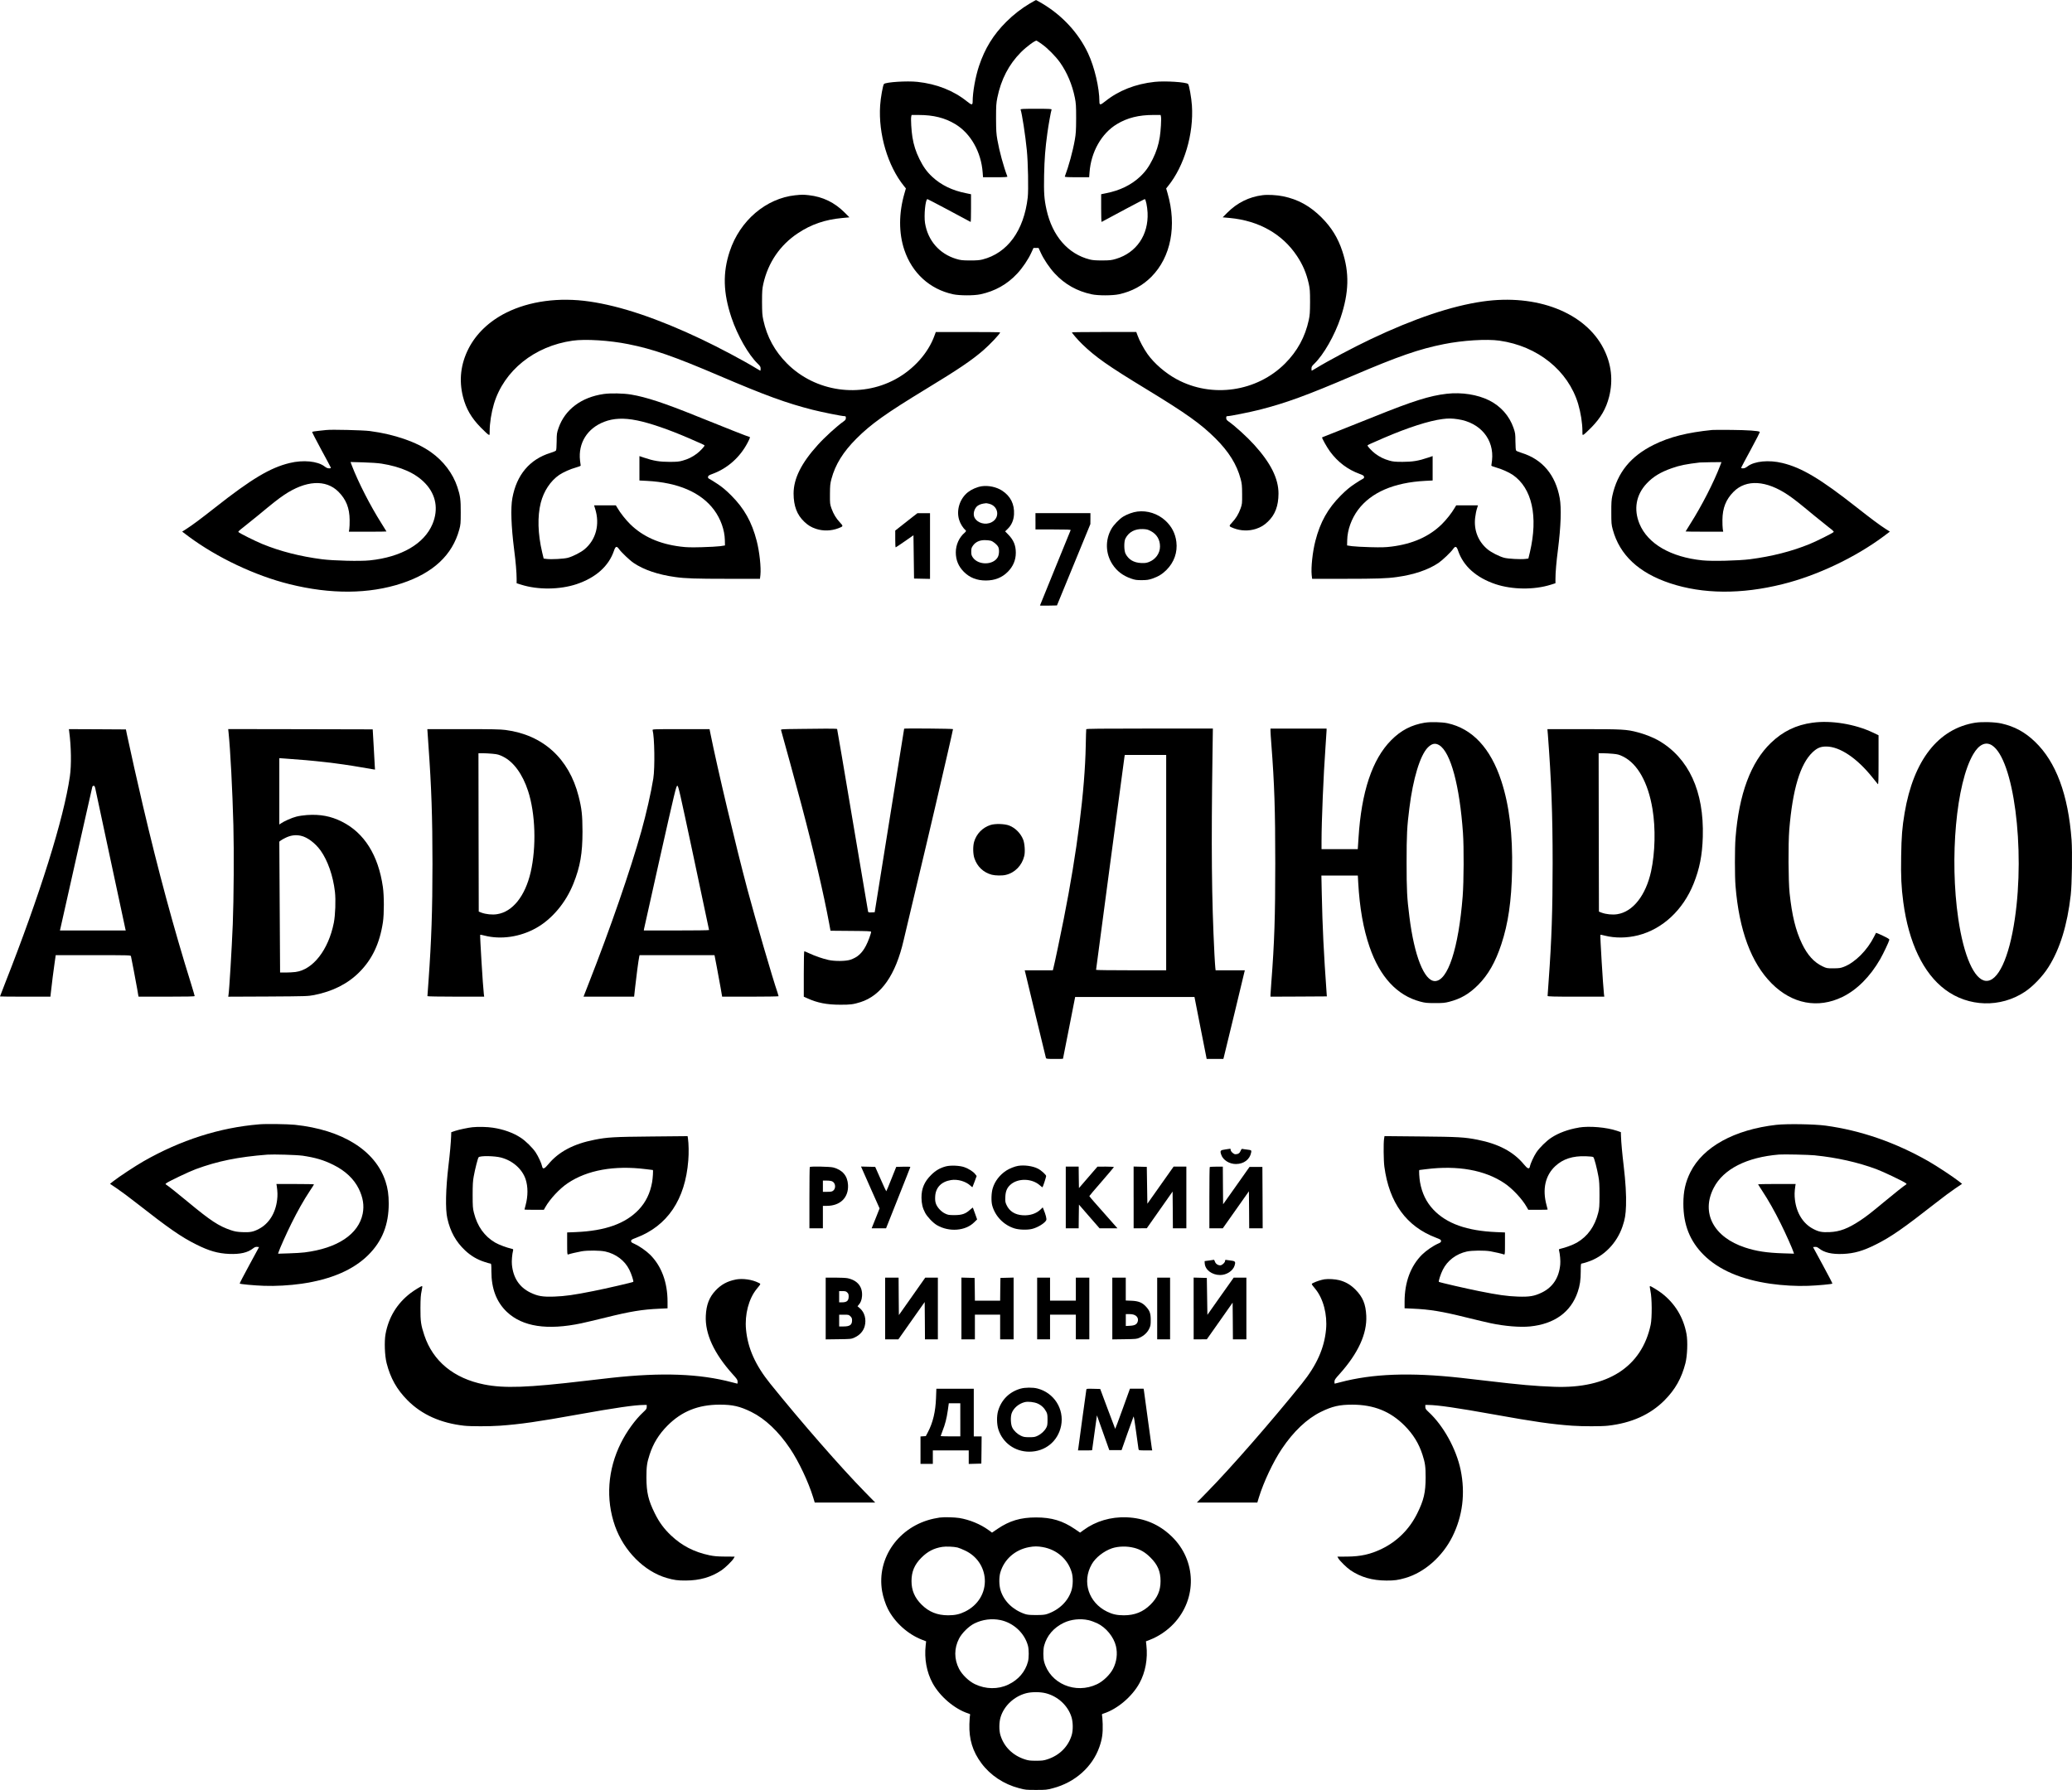
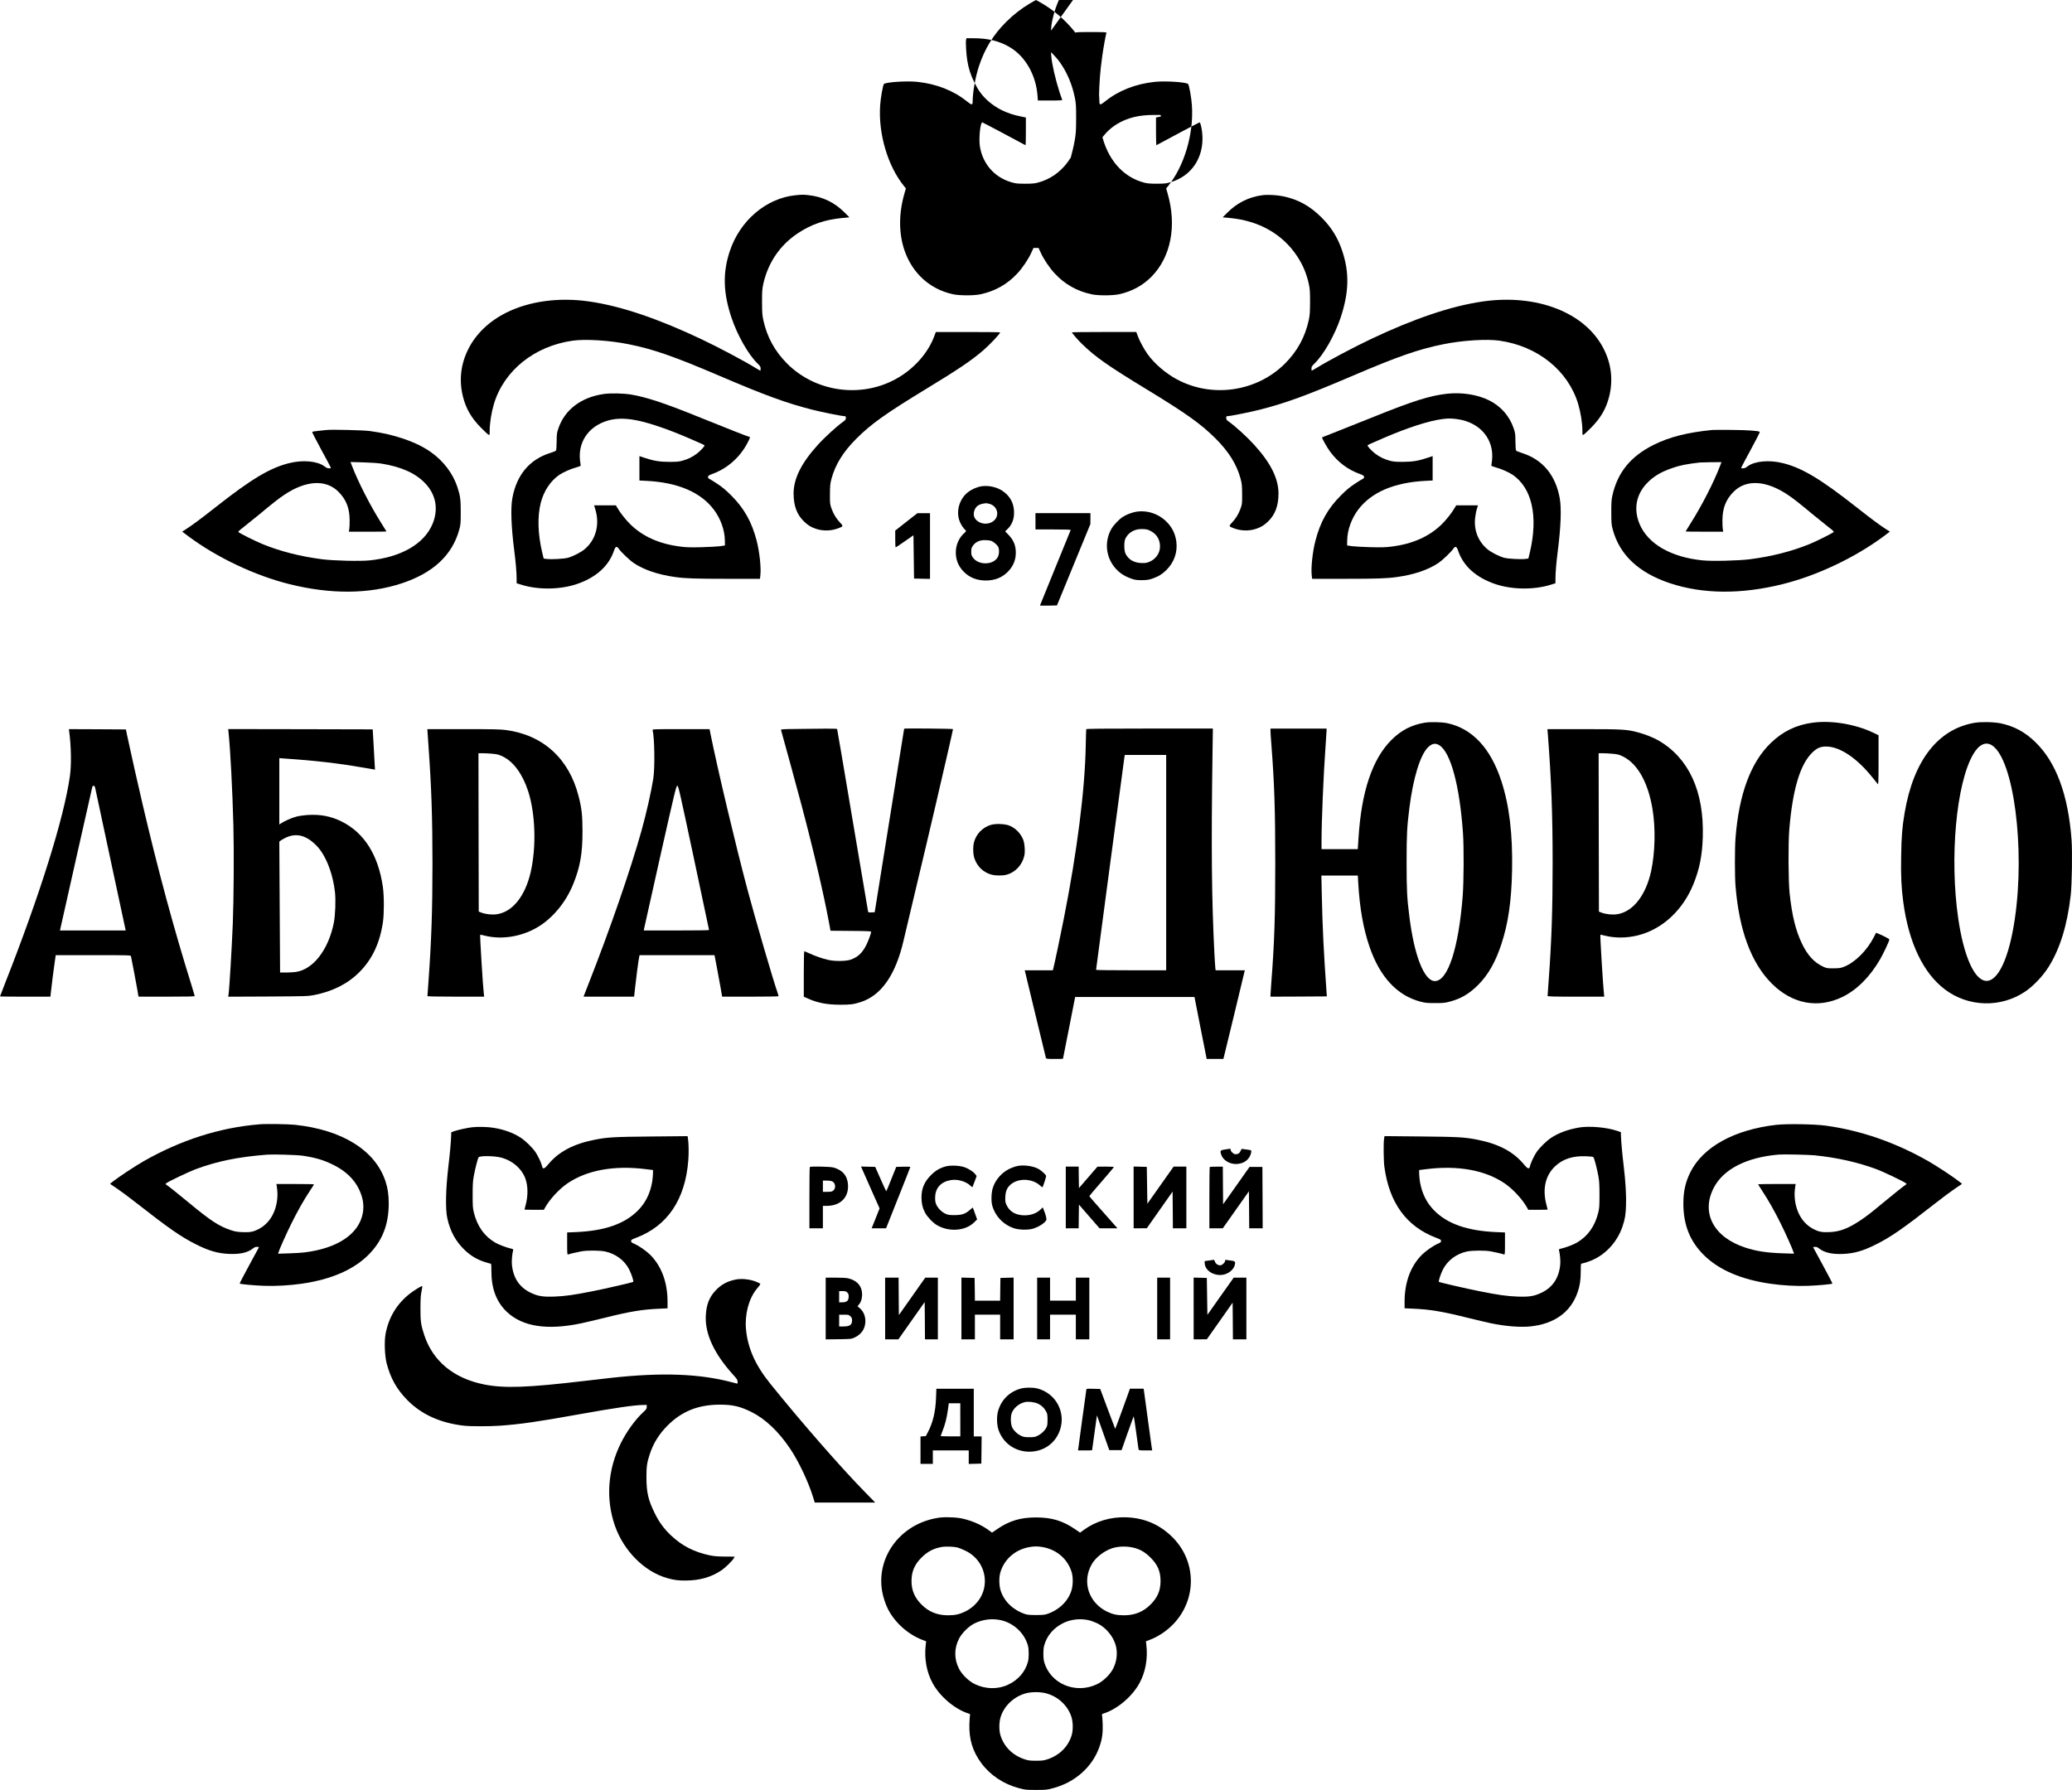
<svg xmlns="http://www.w3.org/2000/svg" id="_Слой_1" data-name="Слой 1" viewBox="0 0 1080 933.06">
  <defs>
    <style> .cls-1 { fill: #000; stroke-width: 0px; } </style>
  </defs>
-   <path class="cls-1" d="M536.92,1.73c-4.47,2.66-8.68,5.91-12.43,9.65-6.78,6.78-11.11,13.83-14.18,22.98-1.9,5.7-3.33,13.71-3.33,18.6,0,1.9-.5,1.9-2.95-.09-7.05-5.67-15.82-9.12-25.85-10.2-5.47-.58-16.43.12-17.43,1.11-.53.53-1.73,7.13-1.99,11.2-.99,14.82,3.98,31.58,12.43,42.01l.99,1.23-.73,2.54c-3.01,10.35-3.04,20.67-.09,29.5,4.06,12.1,13.27,20.5,25.38,23.13,3.36.73,10.82.76,14.24.03,7.63-1.61,14.03-5.2,19.24-10.82,2.72-2.89,5.76-7.4,7.31-10.82l1.17-2.54h2.63l1.17,2.54c1.55,3.42,4.59,7.92,7.31,10.82,5.2,5.61,11.61,9.21,19.24,10.82,3.42.73,10.88.7,14.24-.03,6.61-1.43,12.28-4.5,16.84-9.09,10.2-10.29,13.36-26.61,8.45-43.53l-.73-2.54.99-1.23c8.45-10.44,13.42-27.19,12.43-42.01-.26-4.06-1.46-10.67-1.99-11.2-.99-.99-11.96-1.7-17.43-1.11-10.03,1.08-18.8,4.53-25.85,10.2-2.46,1.99-2.95,1.99-2.95.09,0-7.13-2.54-18.01-5.91-25.17-4.94-10.58-13.45-19.79-24.03-26.05-1.61-.94-3.01-1.73-3.1-1.73s-1.49.79-3.1,1.73ZM542.88,22.89c2.92,1.99,7.34,6.43,9.62,9.65,3.71,5.26,6.37,11.55,7.75,18.39.58,2.95.67,4.12.67,10.76-.03,6.46-.12,7.95-.7,11.26-1.02,5.85-3.22,13.86-5.2,19.06-.12.29,1.26.38,6.26.38h6.43l.18-2.43c.76-10.73,6.26-20.47,14.33-25.29,5.38-3.25,11.37-4.74,18.95-4.74h3.77l.18.79c.29,1.08-.09,7.6-.61,10.76-.67,4.15-1.78,7.6-3.65,11.4-1.99,4.01-3.8,6.58-6.64,9.24-4.59,4.3-10.5,7.19-17.69,8.6l-2.57.53v7.28c0,4.01.09,7.22.23,7.16,4.71-2.6,22.25-11.9,22.48-11.9.53,0,1.32,3.77,1.49,7.1.53,11.58-5.82,20.88-16.46,24.06-2.34.7-3.1.79-7.16.82-3.36,0-5.03-.12-6.52-.5-11.34-2.87-19.5-12.25-22.54-25.96-1.23-5.61-1.43-8.65-1.26-17.95.18-8.63.61-14.06,1.7-21.93.56-4.21,1.87-11.4,2.19-12.28.15-.38-.91-.44-8.07-.44s-8.22.06-8.07.44c.7,1.87,2.49,13.39,3.25,21.2.64,6.37.91,20.67.47,24.56-1.99,17.34-10.55,29.06-23.62,32.37-1.49.38-3.16.5-6.52.5-4.06-.03-4.82-.12-7.16-.82-8.74-2.63-14.77-9.56-16.23-18.65-.64-4.03.2-12.51,1.26-12.51.23,0,17.78,9.3,22.51,11.9.12.06.2-3.16.2-7.16v-7.28l-2.54-.53c-7.22-1.4-13.13-4.3-17.72-8.6-2.84-2.66-4.65-5.23-6.64-9.24-1.87-3.8-2.98-7.25-3.65-11.4-.53-3.16-.91-9.68-.61-10.76l.18-.79h3.77c7.57,0,13.57,1.49,18.95,4.74,8.07,4.82,13.57,14.56,14.33,25.29l.18,2.43h6.43c5,0,6.37-.09,6.26-.38-1.99-5.2-4.18-13.22-5.2-19.06-.58-3.3-.67-4.79-.7-11.26,0-6.64.09-7.81.67-10.76,1.93-9.53,6.02-17.4,12.34-23.74,2.92-2.92,7.46-6.26,8.13-5.99.23.09,1.4.85,2.63,1.7Z" />
+   <path class="cls-1" d="M536.92,1.73c-4.47,2.66-8.68,5.91-12.43,9.65-6.78,6.78-11.11,13.83-14.18,22.98-1.9,5.7-3.33,13.71-3.33,18.6,0,1.9-.5,1.9-2.95-.09-7.05-5.67-15.82-9.12-25.85-10.2-5.47-.58-16.43.12-17.43,1.11-.53.53-1.73,7.13-1.99,11.2-.99,14.82,3.98,31.58,12.43,42.01l.99,1.23-.73,2.54c-3.01,10.35-3.04,20.67-.09,29.5,4.06,12.1,13.27,20.5,25.38,23.13,3.36.73,10.82.76,14.24.03,7.63-1.61,14.03-5.2,19.24-10.82,2.72-2.89,5.76-7.4,7.31-10.82l1.17-2.54h2.63l1.17,2.54c1.55,3.42,4.59,7.92,7.31,10.82,5.2,5.61,11.61,9.21,19.24,10.82,3.42.73,10.88.7,14.24-.03,6.61-1.43,12.28-4.5,16.84-9.09,10.2-10.29,13.36-26.61,8.45-43.53l-.73-2.54.99-1.23c8.45-10.44,13.42-27.19,12.43-42.01-.26-4.06-1.46-10.67-1.99-11.2-.99-.99-11.96-1.7-17.43-1.11-10.03,1.08-18.8,4.53-25.85,10.2-2.46,1.99-2.95,1.99-2.95.09,0-7.13-2.54-18.01-5.91-25.17-4.94-10.58-13.45-19.79-24.03-26.05-1.61-.94-3.01-1.73-3.1-1.73s-1.49.79-3.1,1.73ZM542.88,22.89c2.92,1.99,7.34,6.43,9.62,9.65,3.71,5.26,6.37,11.55,7.75,18.39.58,2.95.67,4.12.67,10.76-.03,6.46-.12,7.95-.7,11.26-1.02,5.85-3.22,13.86-5.2,19.06-.12.29,1.26.38,6.26.38h6.43l.18-2.43c.76-10.73,6.26-20.47,14.33-25.29,5.38-3.25,11.37-4.74,18.95-4.74h3.77l.18.79l-2.57.53v7.28c0,4.01.09,7.22.23,7.16,4.71-2.6,22.25-11.9,22.48-11.9.53,0,1.32,3.77,1.49,7.1.53,11.58-5.82,20.88-16.46,24.06-2.34.7-3.1.79-7.16.82-3.36,0-5.03-.12-6.52-.5-11.34-2.87-19.5-12.25-22.54-25.96-1.23-5.61-1.43-8.65-1.26-17.95.18-8.63.61-14.06,1.7-21.93.56-4.21,1.87-11.4,2.19-12.28.15-.38-.91-.44-8.07-.44s-8.22.06-8.07.44c.7,1.87,2.49,13.39,3.25,21.2.64,6.37.91,20.67.47,24.56-1.99,17.34-10.55,29.06-23.62,32.37-1.49.38-3.16.5-6.52.5-4.06-.03-4.82-.12-7.16-.82-8.74-2.63-14.77-9.56-16.23-18.65-.64-4.03.2-12.51,1.26-12.51.23,0,17.78,9.3,22.51,11.9.12.06.2-3.16.2-7.16v-7.28l-2.54-.53c-7.22-1.4-13.13-4.3-17.72-8.6-2.84-2.66-4.65-5.23-6.64-9.24-1.87-3.8-2.98-7.25-3.65-11.4-.53-3.16-.91-9.68-.61-10.76l.18-.79h3.77c7.57,0,13.57,1.49,18.95,4.74,8.07,4.82,13.57,14.56,14.33,25.29l.18,2.43h6.43c5,0,6.37-.09,6.26-.38-1.99-5.2-4.18-13.22-5.2-19.06-.58-3.3-.67-4.79-.7-11.26,0-6.64.09-7.81.67-10.76,1.93-9.53,6.02-17.4,12.34-23.74,2.92-2.92,7.46-6.26,8.13-5.99.23.09,1.4.85,2.63,1.7Z" />
  <path class="cls-1" d="M414.56,101.78c-15.29,1.61-28.89,13.22-34.18,29.18-3.74,11.23-3.45,21.69.91,34.68,3.13,9.3,8.83,19.27,13.68,23.97,1.29,1.23,1.49,1.61,1.49,2.54,0,.61-.06,1.11-.15,1.11-.06,0-1.02-.56-2.11-1.23-6.49-3.98-19.65-10.96-28.59-15.2-22.66-10.76-42.1-17.31-58.33-19.65-15.85-2.31-31.28-.23-43.42,5.82-8.86,4.44-15.67,10.93-19.65,18.74-4.09,8.04-5.06,16.46-2.89,25.09,1.61,6.29,4.33,10.96,9.24,15.99,1.84,1.87,3.65,3.57,4.03,3.74.64.35.64.32.64-1.78,0-4.21.88-9.68,2.22-14.21,5.23-17.4,21.11-30.17,41.05-32.98,6.61-.94,19.24-.15,28.95,1.81,12.92,2.57,23.77,6.34,47.51,16.49,24.21,10.35,34.85,14.21,48.56,17.72,5.09,1.29,15.29,3.33,16.64,3.33.64,0,.73.15.73.94s-.23,1.11-1.2,1.81c-3.45,2.43-9.77,8.19-13.36,12.16-8.65,9.53-12.69,17.63-12.69,25.47.03,6.43,1.75,11.05,5.56,14.65,1.99,1.9,3.65,2.89,6.2,3.74,3.71,1.2,7.86,1.08,11.55-.32,2.66-1.02,2.69-1.08.88-3.01-2.02-2.13-3.39-4.41-4.44-7.34-.79-2.25-.82-2.54-.79-7.46.03-4.53.12-5.44.79-7.95,1.99-7.46,6.08-14.06,13.04-21.02,7.69-7.66,15.29-13.07,36.28-25.85,16.84-10.23,23.57-14.79,29.68-20.03,3.6-3.1,8.92-8.74,8.92-9.47,0-.09-7.54-.18-16.78-.18h-16.75l-.67,1.81c-3.25,9.12-10.91,17.69-20.38,22.81-18.39,9.97-41.78,6.58-56.52-8.22-6.37-6.4-10.44-13.83-12.34-22.63-.56-2.57-.64-3.89-.67-9.41,0-5.7.09-6.78.67-9.5,2.49-11.05,8.71-20.2,18.04-26.37,6.93-4.62,14.12-7.08,23.07-7.92l3.77-.35-2.51-2.51c-5.23-5.23-11.34-8.22-18.62-9.03-2.78-.32-3.83-.32-7.05.03Z" />
  <path class="cls-1" d="M658.08,101.75c-6.99.88-13.19,3.95-18.27,9.03l-2.51,2.51,3.77.35c15.12,1.43,27.37,8.36,34.97,19.82,3.04,4.56,4.91,8.98,6.14,14.47.58,2.72.67,3.8.67,9.5-.03,5.53-.12,6.84-.67,9.41-1.9,8.8-5.96,16.23-12.34,22.63-14.74,14.79-38.13,18.19-56.52,8.22-5.88-3.19-11.67-8.19-15.2-13.13-1.93-2.72-4.24-7.02-5.18-9.68l-.67-1.81h-16.75c-9.24,0-16.78.09-16.78.18,0,.41,3.07,3.95,5.32,6.14,6.93,6.72,13.42,11.29,33.27,23.36,20.99,12.78,28.59,18.19,36.28,25.85,6.96,6.96,11.05,13.57,13.04,21.02.67,2.51.76,3.42.79,7.95.03,4.91,0,5.2-.79,7.46-1.05,2.92-2.43,5.2-4.44,7.34-1.81,1.93-1.78,1.99.88,3.01,3.68,1.4,7.84,1.52,11.55.32,2.54-.85,4.21-1.84,6.2-3.74,3.8-3.6,5.53-8.22,5.56-14.65,0-7.84-4.03-15.93-12.69-25.47-3.6-3.98-9.91-9.74-13.36-12.16-.96-.7-1.2-1.02-1.2-1.81s.09-.94.73-.94c1.34,0,11.55-2.05,16.64-3.33,13.71-3.51,24.35-7.37,48.56-17.72,23.74-10.15,34.59-13.92,47.51-16.49,9.71-1.96,22.34-2.75,28.95-1.81,19.94,2.81,35.82,15.58,41.05,32.98,1.34,4.53,2.22,10,2.22,14.21,0,2.11,0,2.13.67,1.78.35-.18,2.16-1.87,4.01-3.74,4.91-5.03,7.63-9.71,9.24-15.99,2.16-8.63,1.2-17.05-2.89-25.09-9.59-18.83-34.82-28.65-63.07-24.56-16.23,2.34-35.67,8.89-58.33,19.65-8.95,4.24-22.1,11.23-28.59,15.2-1.08.67-2.05,1.23-2.11,1.23-.09,0-.15-.5-.15-1.11,0-.94.2-1.32,1.49-2.54,4.88-4.74,10.58-14.74,13.68-23.97,4.39-13.13,4.65-23.42.91-34.68-2.28-6.93-5.64-12.37-10.79-17.54-6.02-6.02-12.25-9.47-20.06-11.08-3.16-.67-8.04-.94-10.73-.58Z" />
  <path class="cls-1" d="M314.68,205.39c-11.67,1.67-20.2,8.1-23.54,17.69-.91,2.63-.96,3.01-.99,7.08-.03,2.81-.15,4.47-.38,4.74-.18.23-1.49.76-2.89,1.2-10.82,3.36-17.63,11.46-19.82,23.59-.94,5.15-.61,14.65.91,26.69.85,6.49,1.32,12.16,1.32,15.38v2.28l2.4.76c8.71,2.75,20.09,2.63,28.86-.29,10.06-3.39,16.75-9.39,19.47-17.4.79-2.37,1.43-2.6,2.6-.94,1.14,1.67,5.61,5.91,7.63,7.28,5.38,3.63,12.84,6.14,21.78,7.37,5.12.73,10.67.91,26.93.91h17.16l.23-1.96c.41-3.98-.47-12.16-1.93-17.81-2.54-9.85-6.49-16.9-13.27-23.68-2.81-2.81-4.71-4.39-7.19-6.02-1.84-1.23-3.74-2.4-4.18-2.6-.61-.29-.79-.56-.73-1.08.09-.58.44-.85,2.28-1.52,7.86-2.87,14.38-8.65,18.36-16.29,1.26-2.43,1.43-3.01.94-3.01-.41,0-12.28-4.68-27.48-10.82-16.9-6.84-26.34-9.94-34.21-11.26-4.03-.67-10.64-.79-14.24-.29ZM331.96,219.14c6.75,1.37,16.34,4.65,26.84,9.18,7.46,3.22,8.39,3.65,8.42,3.92,0,.5-2.28,2.95-3.95,4.21-2.28,1.73-4.56,2.87-7.37,3.65-1.93.56-2.98.67-6.96.67-5.12,0-8.33-.53-13.22-2.19l-2.43-.82v12.72l3.89.2c16.29.85,28.19,5.99,35,15.12,3.45,4.65,5.53,10.47,5.64,15.76l.06,2.78-2.49.38c-1.37.18-5.7.44-9.65.53-5.85.15-7.89.09-11.11-.32-10.96-1.37-19.59-5.23-26.11-11.64-2.4-2.37-5.15-5.82-6.7-8.51l-.82-1.34h-11.34l.56,1.81c2.54,8.1.44,16.11-5.53,21.08-1.9,1.61-6.08,3.74-8.68,4.44-1.99.56-8.63.91-11.05.61l-1.58-.2-.79-3.27c-2.28-9.68-2.51-18.71-.73-25.79,1.58-6.14,5.06-11.4,9.65-14.56,2.05-1.37,5.82-3.07,8.63-3.83,1.43-.38,2.57-.85,2.54-1.02-.06-.18-.2-1.37-.35-2.66-1.02-9.09,3.8-16.78,12.6-20.17,4.85-1.87,10.26-2.11,17.02-.73Z" />
  <path class="cls-1" d="M754.04,205.28c-8.65.96-17.83,3.86-37.28,11.72-6.75,2.72-15.7,6.29-19.88,7.92-4.18,1.61-7.66,3.01-7.75,3.07-.29.2,2.49,5.18,4.15,7.43,4.09,5.53,9.21,9.36,15.44,11.64,1.84.67,2.19.94,2.28,1.52.06.53-.12.79-.73,1.08-.44.2-2.34,1.37-4.18,2.6-2.49,1.64-4.39,3.22-7.19,6.02-6.78,6.78-10.73,13.83-13.27,23.68-1.46,5.64-2.34,13.83-1.93,17.81l.23,1.96h17.16c16.26,0,21.81-.18,26.93-.91,8.95-1.23,16.4-3.74,21.78-7.37,2.02-1.37,6.49-5.61,7.63-7.28,1.17-1.67,1.81-1.43,2.6.94,2.72,8.01,9.41,14,19.47,17.4,8.77,2.92,20.14,3.04,28.86.29l2.4-.76v-2.28c0-3.22.47-8.89,1.32-15.38,1.52-12.05,1.84-21.55.91-26.69-2.19-12.13-9.01-20.23-19.82-23.59-1.4-.44-2.72-.96-2.89-1.2-.23-.26-.35-1.93-.38-4.74-.03-4.06-.09-4.44-.99-7.08-2.16-6.26-6.64-11.31-12.63-14.33-6.14-3.07-14.33-4.36-22.22-3.48ZM759.94,218.55c11.7,1.75,18.98,10.58,17.75,21.49-.15,1.29-.29,2.49-.35,2.66-.03.18,1.11.64,2.54,1.02,2.81.76,6.58,2.46,8.63,3.83,10.06,6.93,13.3,21.64,8.92,40.35l-.79,3.27-1.58.2c-2.43.29-9.06-.06-11.05-.61-2.6-.7-6.78-2.84-8.68-4.44-4.88-4.06-7.19-10-6.43-16.46.18-1.55.58-3.63.91-4.62l.56-1.81h-11.34l-.82,1.34c-1.55,2.69-4.3,6.14-6.7,8.51-6.52,6.4-15.15,10.26-26.11,11.64-3.22.41-5.26.47-11.11.32-3.95-.09-8.27-.35-9.65-.53l-2.49-.38.06-2.78c.12-5.29,2.19-11.11,5.64-15.76,6.81-9.12,18.71-14.27,35.03-15.12l3.86-.2v-12.72l-2.43.82c-4.88,1.67-8.1,2.19-13.22,2.19-3.98,0-5.03-.12-6.96-.67-2.81-.79-5.09-1.93-7.37-3.65-1.67-1.26-3.95-3.71-3.95-4.21.03-.26.96-.7,8.42-3.92,12.57-5.41,23.59-8.98,30.76-9.88,2.95-.38,4.88-.35,7.95.12Z" />
  <path class="cls-1" d="M170.31,224.14c-.47.06-2.37.26-4.18.44s-3.36.44-3.42.58c-.09.12,2.02,4.21,4.65,9.09,2.66,4.88,4.91,9.09,5,9.36.18.44.03.53-.85.53-.76,0-1.43-.29-2.37-1.02-3.6-2.75-11.14-3.48-18.19-1.75-10.09,2.43-19.85,8.27-38.68,23.1-7.46,5.88-12.05,9.3-15.03,11.2l-2.28,1.46,3.3,2.49c14.88,11.05,34.68,20.44,52.57,24.88,21.55,5.38,41.52,5.23,58.65-.44,16.37-5.44,26.31-14.74,29.91-28.01.7-2.57.76-3.3.76-8.95.03-6.61-.23-8.63-1.78-13.3-2.34-7.02-7.19-13.45-13.71-18.07-7.48-5.35-19.12-9.36-31.99-11.05-3.45-.44-20.06-.85-22.37-.53ZM198.67,241.65c10.53,1.67,18.04,5.06,23.07,10.41,5.56,5.91,6.87,13.45,3.71,21.08-4.33,10.35-16.23,17.28-32.72,18.98-5.03.53-18.86.18-24.85-.58-11.46-1.49-21.78-4.12-31.14-7.95-3.71-1.52-12.02-5.67-12.48-6.26-.18-.2.61-.96,2.43-2.34,1.46-1.14,4.97-3.95,7.81-6.29,7.78-6.46,10.41-8.54,13.51-10.64,11.4-7.69,21.84-8.3,28.42-1.7,3.98,4.01,5.76,8.45,5.82,14.68.03,1.84-.06,3.98-.18,4.74l-.23,1.4h9.79c5.41,0,9.82-.06,9.82-.12s-1.17-1.93-2.57-4.15c-5.82-9.15-12.16-21.58-15.47-30.2l-.7-1.87,6.52.18c3.65.09,7.81.38,9.44.64Z" />
  <path class="cls-1" d="M892.48,224.14c-13.07,1.32-22.22,3.63-30.41,7.69-12.1,5.99-19,14.47-21.67,26.64-.44,2.02-.56,3.65-.53,8.63,0,5.64.06,6.37.76,8.95,3.6,13.27,13.54,22.57,29.91,28.01,17.13,5.67,37.1,5.82,58.65.44,17.89-4.44,37.69-13.83,52.57-24.88l3.3-2.49-2.28-1.46c-2.98-1.9-7.57-5.32-15.03-11.2-18.83-14.82-28.59-20.67-38.68-23.1-7.05-1.73-14.59-.99-18.19,1.75-.94.73-1.61,1.02-2.37,1.02-.88,0-1.02-.09-.85-.53.09-.26,2.34-4.5,5-9.39,2.66-4.88,4.74-8.98,4.59-9.09-.58-.56-6.46-.94-14.71-1.02-4.91-.06-9.44-.03-10.09.03ZM896.6,242.73c-3.27,8.63-9.65,21.05-15.44,30.17-1.4,2.22-2.57,4.09-2.57,4.15s4.41.12,9.82.12h9.79l-.23-1.4c-.12-.76-.2-2.89-.18-4.74.06-6.23,1.84-10.67,5.82-14.68,6.58-6.61,17.02-5.99,28.42,1.7,3.1,2.11,5.73,4.18,13.51,10.64,2.84,2.34,6.34,5.15,7.81,6.29,1.81,1.37,2.6,2.13,2.43,2.34-.47.58-8.77,4.74-12.48,6.26-9.36,3.83-19.68,6.46-31.14,7.95-5.99.76-19.82,1.11-24.85.58-16.49-1.7-28.39-8.63-32.72-18.98-3.16-7.63-1.84-15.17,3.71-21.08,3.33-3.57,7.34-5.99,13.19-8.01,4.15-1.46,7.51-2.13,14.56-2.95.5-.03,3.22-.12,6.05-.15l5.2-.03-.7,1.81Z" />
  <path class="cls-1" d="M511.63,253.49c-2.4.38-5.15,1.58-7.08,3.07-4.27,3.36-6.17,9.33-4.62,14.41.58,1.99,2.08,4.36,3.33,5.38q.61.47-.38,1.29c-2.92,2.46-4.68,6.34-4.68,10.32s1.37,7.31,4.21,10.15c3.04,3.04,6.78,4.5,11.43,4.5s8.39-1.46,11.43-4.5c2.81-2.81,4.21-6.14,4.21-9.97s-1.17-6.61-3.83-9.36l-1.73-1.78,1.32-1.29c2.02-1.96,3.13-4.53,3.3-7.57.29-5.32-1.81-9.5-6.2-12.37-2.98-1.93-7.16-2.81-10.73-2.28ZM515.46,262.58c5,1.14,5.94,7.34,1.4,9.65-3.19,1.64-7.37.5-8.89-2.4-.82-1.61-.38-4.03,1.02-5.64.7-.79,2.08-1.43,3.54-1.67.73-.09,1.37-.2,1.46-.2.09-.03.73.09,1.46.26ZM516.42,281.88c1.26.35,3.25,1.99,3.89,3.22.64,1.29.53,4.01-.26,5.38-2.34,4.15-10.03,4.27-12.92.2-.76-1.11-.88-1.55-.88-3.13s.12-2.02.88-3.1c1.32-1.9,3.45-2.89,6.11-2.89,1.14,0,2.57.15,3.19.32Z" />
  <path class="cls-1" d="M592.79,266.68c-2.19.26-5.2,1.34-7.34,2.63-1.99,1.23-4.97,4.3-6.17,6.43-3.27,5.76-3.07,12.84.53,18.39,2.31,3.57,5.47,5.99,9.77,7.48,2.02.7,2.78.82,5.56.82,2.72-.03,3.57-.15,5.56-.82,3.04-1.05,5.18-2.37,7.31-4.5,4.01-4.03,5.82-9.21,5.15-14.68-.56-4.41-2.46-8.04-5.76-11.08-3.95-3.6-9.39-5.35-14.59-4.68ZM599.9,276.88c3.07,1.64,4.74,4.44,4.74,8.01s-2.34,6.78-5.82,8.1c-1.34.5-2.11.58-4.12.5-3.74-.2-6.4-1.75-7.98-4.74-.88-1.64-.94-6.49-.09-8.07,1.75-3.36,4.91-5.03,9.09-4.88,1.99.09,2.6.23,4.18,1.08Z" />
  <path class="cls-1" d="M475.84,269.34c-1.29.99-3.89,3.04-5.76,4.53l-3.45,2.72v4.39c0,2.43.09,4.39.23,4.36.12,0,2.25-1.43,4.74-3.16l4.53-3.16.15,11.29.15,11.29,4.18.09,4.15.09v-34.24h-6.58l-2.34,1.81Z" />
  <path class="cls-1" d="M539.73,271.76v4.24h9.24c7.28,0,9.21.09,9.09.35-.09.2-3.71,9.12-8.07,19.79-4.36,10.67-7.92,19.44-7.92,19.5,0,.09,1.99.09,4.44.06l4.41-.09,8.71-21.2,8.71-21.2.03-2.87v-2.84h-28.65v4.24Z" />
  <path class="cls-1" d="M742.78,376.7c-7.08,1.17-12.57,4.01-17.69,9.21-9.82,9.91-15.5,26.87-16.99,50.99l-.38,5.76h-18.89v-4.03c0-10.55,1.02-34.82,2.05-49.03.32-4.36.58-8.33.58-8.86v-.94h-29.24v1.23c0,.7.2,3.74.44,6.81,1.61,20.79,2.05,34.32,2.05,62.13s-.44,41.34-2.05,62.13c-.23,3.04-.44,5.99-.44,6.52v.94l14.71-.06,14.68-.09-.09-1.02c-1.58-22.16-2.19-34.73-2.57-52.57l-.2-9.41h19l.2,3.71c.73,13.07,2.63,23.95,5.91,33.48,5.35,15.58,14.3,25.29,26.37,28.51,2.49.67,3.42.79,7.66.79s5.2-.09,7.46-.67c6.08-1.58,10.35-4.06,15.09-8.77,5.26-5.29,9.03-11.9,12.1-21.2,3.6-10.85,5.29-22.54,5.61-38.62.35-19-1.43-33.77-5.64-46.63-5.58-17.02-15.12-27.22-28.04-30-2.84-.61-8.8-.76-11.7-.29ZM750.27,388.51c5.91,3.77,10.55,21.08,12.28,45.67.53,7.51.44,25.38-.15,33.04-2.13,27.16-7.75,44.3-14.53,44.21-5.53-.09-10.7-13.16-13.24-33.54-1.26-9.82-1.46-14.06-1.46-28.36s.2-18.54,1.46-28.36c1.9-15.29,5.56-27.28,9.5-31.4,2.16-2.22,4.01-2.6,6.14-1.26Z" />
  <path class="cls-1" d="M944.81,376.73c-8.6,1.17-15.5,4.53-21.72,10.5-10.53,10.12-16.69,26.69-18.48,49.7-.41,5.18-.41,19.91,0,24.88,1.87,23.13,8.16,40.14,18.86,50.87,10.64,10.67,24.09,13.24,36.87,7.02,7.57-3.68,14.44-10.58,19.71-19.74,1.7-3.01,4.5-8.92,4.74-10.03.06-.38-.67-.85-3.36-2.13-1.9-.91-3.51-1.58-3.57-1.52-.03.03-.5.94-1.02,1.99-3.54,7.08-9.85,13.42-15.67,15.7-1.78.7-2.43.79-5.53.82-3.45,0-3.54-.03-5.7-1.05-4.41-2.11-7.84-5.88-10.67-11.78-3.33-6.93-5.23-14.74-6.46-26.34-.67-6.23-.76-25.79-.18-33.04,1.73-21.11,5.7-34.32,12.16-40.44,2.37-2.22,4.12-2.98,7.1-2.98,7.08,0,16.11,6.08,24.18,16.23,1.29,1.61,2.49,3.13,2.72,3.36.32.35.38-1.67.38-12.51v-12.95l-2.98-1.43c-9.27-4.41-21.78-6.46-31.37-5.12Z" />
  <path class="cls-1" d="M1029.6,376.73c-19.3,3.1-32.19,19.56-36.84,47.01-1.29,7.63-1.64,12.16-1.81,22.63-.18,10.61.09,16.14,1.11,23.89,2.81,21.11,10.41,37.07,21.81,45.61,12.16,9.12,28.86,9.59,41.58,1.14,4.3-2.87,9.33-8.13,12.34-12.95,5.96-9.44,9.77-21.87,11.55-37.45.64-5.7.88-22.4.44-28.71-1.75-23.65-8.1-40.73-19.06-51.22-5.26-5.06-10.64-7.98-17.51-9.53-3.39-.76-10.09-.96-13.6-.41ZM1038.29,388.54c11.26,7.16,17.37,53.53,11.9,90.52-3.01,20.5-8.83,32.86-15.17,32.25-5.99-.58-11.46-12.98-14.3-32.4-4.62-31.49-1.08-70.64,7.81-85.75,2.95-5.06,6.46-6.72,9.77-4.62Z" />
  <path class="cls-1" d="M415.82,380c-8.25.09-8.86.12-8.71.61.79,2.66,8.63,31.34,10.67,39.09,6.46,24.38,11.61,46.55,14.44,61.84l.67,3.65,10.58.09c8.68.06,10.58.15,10.58.47,0,.88-1.55,5.12-2.69,7.25-2.05,3.95-4.47,6.11-8.22,7.34-2.37.76-8.07.82-11.29.09-3.04-.67-7.02-2.05-9.94-3.42-1.34-.61-2.57-1.14-2.69-1.14-.15,0-.26,5.35-.26,11.87v11.84l1.84.82c5.23,2.4,10.2,3.36,17.16,3.36,5.23.03,6.87-.18,10.53-1.34,10.85-3.42,18.36-14.21,22.51-32.25.5-2.25,2.31-9.82,3.98-16.81,7.54-31.69,9.41-39.59,12.81-54.18,4.09-17.48,8.95-38.68,8.95-39.09,0-.26-25.38-.47-25.47-.23,0,.06-3.45,21.61-7.69,47.89l-7.66,47.8-1.64.09c-1.37.06-1.67,0-1.81-.44-.09-.29-3.71-21.75-8.07-47.72s-7.98-47.31-8.07-47.45c-.09-.12-2.75-.2-5.91-.18-3.16.06-9.74.12-14.62.15Z" />
  <path class="cls-1" d="M566.19,380.15c-.06.2-.18,4.06-.26,8.57-.44,23.16-4.5,55.26-11.46,90.29-1.61,8.22-4.85,23.62-5.41,25.7l-.29,1.11h-14.65l.2.79c.12.47,2.57,10.61,5.44,22.6,2.89,11.99,5.32,22.02,5.41,22.28.15.47.61.53,4.53.53,2.4,0,4.36-.03,4.36-.09.03-.03,1.43-7.31,3.19-16.14l3.16-16.08h62.19l2.98,15.2c1.67,8.36,3.07,15.64,3.19,16.14l.18.96h8.71l.29-1.11c.18-.58,2.6-10.61,5.41-22.28,2.81-11.67,5.18-21.55,5.29-22.02l.2-.79h-15.23l-.15-1.26c-.09-.67-.29-3.92-.47-7.22-1.46-28.97-1.7-55.41-.99-105.2l.18-12.34h-32.92c-26.11,0-32.95.09-33.07.35ZM607.85,449.67v56.14h-18.27c-10.06,0-18.27-.09-18.27-.23,0-.29,14.56-109.58,14.79-110.96l.18-1.08h21.58v56.14Z" />
  <path class="cls-1" d="M36.08,381.46c1.02,7.54,1.2,17.37.35,23.19-3.13,21.93-15.61,61.81-33.92,108.27-1.37,3.54-2.51,6.46-2.51,6.52s5.91.12,13.13.12h13.16l.15-1.55c.64-5.7,1.43-12.08,1.99-15.79l.61-4.3h19.53c18.33,0,19.53.03,19.68.5.2.73,2.66,13.65,3.25,17.05.23,1.52.53,3.07.58,3.42l.15.67h14.62c10.58,0,14.62-.09,14.62-.32,0-.18-.85-3.04-1.87-6.37-8.98-28.74-17.05-58.53-25.14-93.03-2.43-10.35-6.61-28.89-8.3-36.96l-.53-2.63-14.88-.09-14.85-.06.2,1.37ZM49.7,411.14c.18.85,3.74,17.54,7.92,37.07,4.18,19.53,7.66,35.79,7.75,36.17l.18.67H31.23l.18-.7c.09-.38,3.86-17.13,8.36-37.22,4.53-20.06,8.27-36.72,8.36-37.01.09-.26.41-.5.7-.5.41,0,.61.35.88,1.52Z" />
  <path class="cls-1" d="M119.11,381.61c.96,9.27,2.05,30.23,2.54,48.62.35,13.33.2,38.54-.32,51.6-.53,12.84-1.81,34.32-2.22,36.78l-.15.96,20.7-.09c20.09-.12,20.79-.15,24.06-.76,9.71-1.93,17.51-5.85,23.54-11.9,6.75-6.72,10.67-15.06,12.34-26.11.64-4.36.64-13.71-.03-18.33-2.37-16.55-9.68-28.21-21.37-34.06-5.73-2.87-11.23-3.92-18.19-3.45-1.73.12-4.21.47-5.5.82-2.37.58-6.49,2.43-8.07,3.54l-.85.58v-34.59l2.87.2c15.29,1.02,28.01,2.49,39.82,4.56,2.81.5,5.58.96,6.17,1.05l1.02.15-.12-1.84c-.06-1.02-.32-5.76-.58-10.5l-.5-8.63-37.66-.09-37.66-.06.15,1.52ZM156.77,435.67c3.39.7,7.54,3.83,10.35,7.72,3.74,5.29,6.49,13.16,7.46,21.49.5,4.33.2,12.16-.58,16.17-2.81,14.12-10.85,24.44-19.94,25.64-1.17.15-3.48.29-5.12.29h-2.95l-.2-34.12-.2-34.12.67-.53c.38-.29,1.46-.94,2.43-1.4,2.75-1.37,5.26-1.73,8.1-1.14Z" />
  <path class="cls-1" d="M222.79,380.73c0,.38.26,4.21.58,8.57,1.49,20.79,2.05,36.78,2.05,60.96s-.56,40.17-2.05,60.93c-.32,4.33-.58,7.95-.58,8.1s6.49.26,14.79.26h14.79l-.18-1.4c-.47-3.68-2.11-30.67-1.9-30.87.06-.06,1.08.12,2.25.44,8.6,2.19,18.54.73,26.87-3.92,8.27-4.62,15.5-13.19,19.47-23.16,3.54-8.83,4.74-15.76,4.74-27.19-.03-8.57-.38-11.9-2.05-18.45-5-19.62-18.57-31.93-38.07-34.47-2.66-.35-7.1-.44-22.05-.44h-18.68v.64ZM256.85,392.95c2.51.23,3.25.44,5.38,1.49,5.47,2.69,10.17,9.15,13.01,17.86,3.86,11.78,4.41,29.24,1.34,42.48-2.89,12.4-9.41,20.55-17.48,21.78-2.49.41-5.79.06-8.13-.79l-1.43-.56-.09-41.28-.06-41.28h2.25c1.26,0,3.6.15,5.2.29Z" />
  <path class="cls-1" d="M340.15,380.59c1.02,3.65,1.26,19.56.38,25.23-1.17,7.31-3.65,18.22-6.23,27.48-5.76,20.47-16.17,50.64-27.54,79.58l-2.6,6.67h26.37l.53-4.91c.5-4.71,1.75-14.27,2.13-15.93l.18-.79h39.06l1.2,6.23c.64,3.45,1.55,8.3,1.99,10.82l.79,4.59h14.71c8.1,0,14.71-.12,14.71-.23,0-.15-.26-1.02-.58-1.99-2.49-7.13-11.37-37.66-15.61-53.48-6.2-23.3-15.53-62.54-19.47-82.1l-.32-1.67h-14.91c-14.06,0-14.91.03-14.77.5ZM361.61,447.13c4.39,20.61,7.98,37.57,7.98,37.69-.03.15-7.69.23-17.02.23h-16.99l.12-.82c.06-.44,3.86-17.4,8.42-37.72,7.69-34.18,8.36-36.9,8.92-36.9s1.14,2.63,8.57,37.51Z" />
  <path class="cls-1" d="M806.78,382.55c1.84,24.3,2.51,41.72,2.51,67.42,0,24.18-.53,40.14-2.05,60.96-.32,4.33-.58,8.07-.58,8.25,0,.29,3.16.38,14.77.38h14.79l-.18-1.4c-.47-4.01-2.08-30.67-1.87-30.87.06-.06,1.08.12,2.25.44,5.41,1.37,11.55,1.32,17.4-.15,12.78-3.25,23.42-13.16,28.95-26.93,3.13-7.84,4.5-14.77,4.79-24.41.7-23.71-7.31-41.14-23.16-50.26-2.72-1.55-7.22-3.33-10.79-4.24-5.76-1.52-7.98-1.64-28.3-1.64h-18.74l.2,2.46ZM840.73,392.95c2.49.23,3.27.44,5.26,1.43,7.57,3.74,13.07,13.54,15.35,27.37,1.67,10.06,1.37,22.69-.73,32.45-2.75,12.57-9.47,21.11-17.63,22.37-2.49.41-5.79.06-8.13-.79l-1.43-.56-.09-41.28-.06-41.28h2.25c1.26,0,3.6.15,5.2.29Z" />
  <path class="cls-1" d="M516.28,430.06c-4.18,1.37-7.31,4.59-8.54,8.77-.67,2.34-.61,6.34.15,8.57,1.46,4.36,4.68,7.43,9.09,8.6,1.81.47,5.38.53,7.22.09,4.77-1.08,8.51-4.94,9.68-9.88.53-2.19.23-6.46-.56-8.51-1.32-3.3-4.06-6.08-7.25-7.34-2.4-.94-7.43-1.08-9.79-.29Z" />
  <path class="cls-1" d="M134.93,586.13c-20.47,1.7-40.76,8.19-60.11,19.24-4.3,2.46-12.81,8.07-15.67,10.32l-1.81,1.43,3.71,2.51c2.05,1.37,6.4,4.62,9.71,7.22,17.34,13.57,23.57,17.92,31.55,21.9,6.61,3.33,11.34,4.68,17.16,4.91,5.76.23,9.65-.67,12.43-2.87.85-.67,1.37-.85,2.11-.79l1.02.09-5.12,9.44c-2.84,5.2-5.06,9.5-4.97,9.59.32.32,7.6.99,12.63,1.17,5.99.23,13.42-.2,19.59-1.08,15.38-2.22,26.99-7.22,34.82-15,7.25-7.22,10.64-15.76,10.64-26.81,0-4.47-.5-8.01-1.67-11.52-5.26-16.14-22.54-26.93-47.25-29.53-3.86-.38-15.12-.56-18.77-.23ZM157.44,602.41c6.99,1.05,11.14,2.25,16.37,4.85,6.14,3.04,10.64,7.28,13.19,12.43,2.25,4.62,2.89,8.71,2.05,13.01-2.16,10.7-13.16,18.04-30.29,20.17-1.37.18-5.03.41-8.16.5l-5.64.18.2-.7c.61-1.93,4.01-9.56,6.72-15.03,3.22-6.49,6.34-12.05,9.68-17.1,1.11-1.7,2.08-3.16,2.11-3.3.06-.12-4.33-.2-9.74-.2h-9.85l.18,1.08c.44,3.01.47,4.85.18,7.25-.85,6.93-4.3,12.4-9.56,15.12-2.84,1.49-4.53,1.81-8.54,1.64-2.78-.12-3.89-.32-6.08-1.05-6.29-2.13-10.58-4.97-22.45-14.82-5.09-4.24-10.38-8.42-11.23-8.92-.41-.23-.41-.29.12-.73,1.2-.94,11.84-6.02,15.35-7.31,11.4-4.21,22.02-6.37,37.28-7.57,3.16-.23,15.32.12,18.13.53Z" />
  <path class="cls-1" d="M925.96,586.36c-21.93,2.49-38.27,11.49-44.88,24.71-2.57,5.18-3.65,9.97-3.65,16.34,0,11.05,3.39,19.59,10.64,26.81,7.84,7.78,19.44,12.78,34.82,15,6.17.88,13.6,1.32,19.59,1.08,5.03-.18,12.31-.85,12.63-1.17.09-.09-2.13-4.39-4.97-9.59l-5.12-9.44,1.02-.09c.73-.06,1.26.12,2.11.79,2.78,2.19,6.67,3.1,12.43,2.87,5.82-.23,10.55-1.58,17.16-4.91,7.98-3.98,14.21-8.33,31.55-21.9,3.3-2.6,7.66-5.85,9.71-7.22l3.71-2.51-1.81-1.43c-2.87-2.25-11.37-7.86-15.67-10.32-17.28-9.85-35.23-16.08-53.68-18.6-5.85-.79-20.14-1.02-25.58-.41ZM946.13,602.3c11.17,1.11,22.28,3.6,31.87,7.16,3.51,1.29,14.15,6.37,15.35,7.31.53.44.53.5.12.73-.85.5-6.14,4.68-11.23,8.92-7.25,6.02-9.3,7.6-12.72,9.88-6.29,4.15-10.55,5.76-15.82,5.99-4.01.18-5.7-.15-8.54-1.64-5.26-2.72-8.71-8.19-9.56-15.12-.29-2.4-.26-4.24.18-7.25l.18-1.08h-9.85c-5.41,0-9.79.09-9.74.2.06.15.99,1.61,2.11,3.3,3.33,5.06,6.46,10.61,9.68,17.1,2.72,5.47,6.11,13.1,6.72,15.03l.2.7-5.64-.18c-8.48-.26-14-1.11-19.79-3.01-16.46-5.38-23.16-18.1-16.37-31.17,5.03-9.74,17.13-15.91,34-17.31,2.46-.2,15.58.09,18.86.41Z" />
  <path class="cls-1" d="M246.47,587.59c-2.31.23-7.31,1.29-9.21,1.93l-2.05.7-.06,2.02c-.12,3.25-.64,9.18-1.4,15.47-1.43,11.99-1.67,22.72-.58,27.42,1.55,6.96,4.47,12.19,9.24,16.69,3.01,2.84,6.32,4.79,10.15,6.02,1.49.5,2.89.88,3.13.88.38,0,.44.67.44,4.06,0,9.01,2.66,15.96,8.07,21.11,8.16,7.72,21.05,9.68,38.83,5.94,1.93-.41,7.72-1.78,12.84-3.04,12.57-3.13,18.95-4.18,27.78-4.56l4.3-.2v-3.45c0-10.12-3.16-18.62-9.12-24.53-2.08-2.05-5.7-4.56-8.19-5.67-1.37-.58-1.7-.85-1.7-1.43,0-.61.32-.82,2.57-1.67,16.37-6.17,25.67-19.94,27.25-40.35.32-3.89.23-8.68-.18-11.52l-.18-1.14-18.77.18c-19.68.18-23.07.38-29.71,1.7-11.02,2.16-18.77,6.29-24.15,12.81-1.93,2.37-2.84,2.69-3.16,1.2-.32-1.67-2.02-5.35-3.42-7.46-1.61-2.4-5.18-5.91-7.66-7.54-3.95-2.63-9.09-4.47-14.62-5.29-2.78-.44-7.78-.56-10.44-.26ZM261.18,603.44c6.05,1.58,10.99,5.96,12.78,11.26,1.29,3.89,1.29,8.83,0,13.57-.32,1.17-.58,2.16-.58,2.25s2.28.15,5.06.15h5.03l.79-1.4c2.37-4.21,7.46-9.68,11.67-12.48,10.17-6.84,24.27-9.39,40.76-7.31,1.93.23,3.54.44,3.6.44.23,0,0,4.15-.38,6.32-1.02,5.76-3.27,10.41-6.93,14.3-6.93,7.34-17.51,11.11-32.89,11.75l-4.47.18v5.85c0,5.18.06,5.79.47,5.64.91-.35,4.97-1.29,7.13-1.67,3.13-.53,9.59-.47,12.28.12,5.53,1.23,10.15,4.71,12.51,9.47,1.08,2.11,2.37,6.08,2.08,6.34-.32.29-14.5,3.57-20.88,4.82-10.03,2.02-14.68,2.66-20.32,2.87-6.02.2-8.54-.2-12.48-2.11-5.7-2.78-8.95-7.69-9.59-14.62-.18-1.81.12-5.35.61-7.31.15-.58.06-.73-.67-.88-2.49-.53-6.75-2.11-8.68-3.25-5.58-3.27-9.27-8.42-11.05-15.5-.58-2.31-.67-3.33-.67-9.33,0-5.23.12-7.37.56-9.65.67-3.74,2.13-9.5,2.54-9.97.73-.88,8.25-.76,11.75.15Z" />
  <path class="cls-1" d="M822.89,587.82c-5.38.88-10.58,2.78-14.38,5.32-2.49,1.64-6.05,5.15-7.66,7.54-1.4,2.11-3.1,5.79-3.42,7.46-.32,1.49-1.23,1.17-3.16-1.2-5.38-6.52-13.13-10.64-24.15-12.81-6.64-1.32-10.03-1.52-29.73-1.7l-18.74-.18-.23,1.43c-.35,2.22-.26,11.37.15,14.44,2.51,18.92,11.52,31.28,27.02,37.13,2.22.85,2.54,1.05,2.54,1.67s-.32.85-1.67,1.43c-2.51,1.11-6.14,3.63-8.22,5.67-5.96,5.91-9.12,14.41-9.12,24.53v3.45l4.33.2c8.8.38,15.17,1.43,27.75,4.56,5.12,1.26,10.91,2.63,12.84,3.04,7.37,1.55,15.26,2.19,20.5,1.67,12.72-1.29,21.26-7.48,24.82-17.98,1.14-3.3,1.58-6.34,1.58-10.73,0-3.39.06-4.06.44-4.06.23,0,1.64-.38,3.13-.88,8.36-2.69,15.26-9.71,18.22-18.54,1.26-3.71,1.64-5.99,1.81-10.85.18-5.35-.23-12.34-1.23-20.76-.76-6.29-1.29-12.22-1.4-15.47l-.06-2.02-2.05-.7c-5.44-1.84-14.33-2.6-19.88-1.7ZM830.52,603.23c.47.44,1.9,5.91,2.63,10.03.44,2.28.56,4.41.56,9.65,0,5.99-.09,7.02-.67,9.33-1.78,7.08-5.47,12.22-11.05,15.5-1.93,1.14-6.2,2.72-8.68,3.25-.73.15-.82.29-.67.88.5,1.96.79,5.5.61,7.31-.64,6.93-3.89,11.84-9.59,14.62-3.95,1.9-6.46,2.31-12.48,2.11-5.64-.2-10.29-.85-20.32-2.87-6.37-1.26-20.55-4.53-20.88-4.82-.29-.26.99-4.24,2.08-6.34,2.37-4.77,6.99-8.25,12.51-9.47,2.69-.58,9.15-.64,12.28-.12,2.16.38,6.23,1.32,7.13,1.67.41.15.47-.47.47-5.64v-5.85l-4.44-.18c-15.41-.64-25.99-4.41-32.92-11.75-3.65-3.89-5.91-8.54-6.93-14.3-.38-2.16-.61-6.32-.35-6.32.03,0,1.64-.2,3.57-.44,16.49-2.08,30.58.47,40.76,7.31,4.21,2.81,9.3,8.27,11.67,12.48l.79,1.4h5.06c2.75,0,5.03-.06,5.03-.15s-.26-1.08-.58-2.25c-2.28-8.36-.64-15.58,4.59-20.41,4.01-3.71,9.06-5.35,15.85-5.12,2.46.09,3.74.23,4.01.5Z" />
  <path class="cls-1" d="M638.7,599.2c-2.63.35-2.87.64-2.16,2.72.91,2.81,4.24,4.91,7.72,4.88,4.09-.03,7.22-2.4,7.89-6.02.23-1.2.18-1.23-2.49-1.55-.88-.12-1.81-.23-2.08-.32-.32-.09-.61.23-.94,1.05-.47,1.2-1.32,1.75-2.72,1.75-.91,0-2.46-1.46-2.46-2.31,0-.35-.09-.58-.2-.58-.15.03-1.29.2-2.57.38Z" />
  <path class="cls-1" d="M493.12,608c-3.07.79-5.41,2.13-7.81,4.53-3.51,3.48-5.03,7.08-5,11.81.03,3.1.58,5.44,1.9,7.89,1.11,2.11,4.15,5.29,6.14,6.43,6.34,3.71,14.91,3.04,19.41-1.46l1.55-1.52-1.08-3.04c-.58-1.64-1.11-3.07-1.14-3.13-.06-.06-.76.5-1.58,1.23-2.28,2.05-4.15,2.69-8.04,2.69-2.92,0-3.36-.09-4.88-.82-2.11-1.02-4.12-3.25-4.79-5.23-.35-1.05-.44-2.11-.35-3.71.26-4.65,3.22-7.69,8.25-8.51,3.45-.56,7.69.67,10.09,2.89.53.53,1.02.88,1.08.82s.56-1.37,1.14-2.95l1.05-2.87-.73-.96c-.99-1.32-3.48-2.89-5.76-3.68-2.43-.82-6.96-1.02-9.44-.41Z" />
  <path class="cls-1" d="M530.66,607.76c-1.75.29-4.47,1.37-6.11,2.43-3.42,2.22-5.99,5.53-7.1,9.21-.76,2.46-.88,6.81-.26,9.06,1.58,5.64,6.02,10.17,11.58,11.9,2.43.76,6.72.88,9.21.26,2.98-.73,6.67-3.04,7.37-4.56.29-.67-.26-2.81-1.43-5.67l-.41-.99-1.08,1.05c-2.28,2.22-5.53,3.27-9.27,3.07-4.15-.26-7.02-2.08-8.54-5.41-.64-1.37-.7-1.9-.61-4.12.12-2.98.85-4.77,2.66-6.4,3.95-3.54,11.26-3.36,15.38.35.67.61,1.29,1.05,1.34.96.26-.23,1.9-5.29,1.9-5.82,0-.67-2.57-3.01-4.33-3.89-2.69-1.37-7.08-1.96-10.29-1.43Z" />
  <path class="cls-1" d="M422.1,608.35c-.12.09-.2,7.34-.2,16.08v15.88h7.02v-11.7h1.99c7.08,0,11.46-4.33,11.11-10.91-.26-4.77-2.89-7.86-7.75-9.12-1.73-.44-11.75-.64-12.16-.23ZM433.86,615.89c1.7.85,1.93,3.63.41,4.82-.61.47-1.17.58-3.04.58h-2.31v-5.85h2.05c1.26,0,2.4.18,2.89.44Z" />
  <path class="cls-1" d="M449.35,609.37c.29.7,2.49,5.58,4.82,10.91l4.3,9.65-1.67,4.24c-.94,2.34-1.87,4.68-2.08,5.18l-.38.96h7.51l6.32-15.91c3.48-8.74,6.34-15.96,6.34-16.08s-1.67-.15-3.68-.12l-3.68.09-2.54,6.34c-1.37,3.51-2.57,6.37-2.66,6.37s-1.43-2.87-2.95-6.37l-2.81-6.34-3.68-.09-3.71-.09.56,1.26Z" />
  <path class="cls-1" d="M555.52,624.22v16.08h6.72l.06-6.17.09-6.17,5.35,6.17,5.38,6.17h9.33l-4.33-4.91c-2.37-2.69-5.67-6.4-7.31-8.27-1.67-1.87-3.01-3.48-3.01-3.6s2.87-3.51,6.37-7.51c3.48-4.03,6.4-7.46,6.43-7.6.06-.15-1.73-.26-4.24-.26l-4.33.03-4.82,5.58-4.82,5.58-.09-5.61-.06-5.58h-6.72v16.08Z" />
  <path class="cls-1" d="M590.89,624.22v16.08h3.45l3.42-.03,6.72-9.56,6.72-9.56.09,9.59.06,9.56h7.02v-32.16h-6.64l-6.84,9.68-6.84,9.68-.15-9.59-.15-9.62-3.42-.09-3.45-.09v16.11Z" />
  <path class="cls-1" d="M630.57,608.35c-.12.09-.2,7.34-.2,16.08v15.88h6.99l6.81-9.65,6.81-9.65.09,9.65.06,9.65h7.02l-.06-16.02-.09-15.99h-6.7l-6.87,9.74-6.9,9.74-.09-9.79-.06-9.82h-3.3c-1.84,0-3.42.09-3.51.2Z" />
  <path class="cls-1" d="M630.22,657.09l-2.34.32.06,1.14c.2,3.39,3.74,6.08,7.98,6.11,3.36.03,6.67-2.11,7.57-4.85.61-1.87.38-2.37-1.29-2.6-.79-.12-1.96-.26-2.54-.35-.99-.18-1.11-.12-1.11.44,0,.85-1.55,2.31-2.49,2.31-1.26,0-2.4-.79-2.78-1.9-.18-.56-.44-.99-.53-.99-.12.03-1.26.2-2.54.38Z" />
  <path class="cls-1" d="M430.38,682.14v16.08l6.67-.09c6.61-.09,6.64-.09,8.48-.94,2.63-1.2,4.5-3.33,5.18-5.85.94-3.48,0-7.13-2.43-9.27l-1.32-1.14.58-.67c1.05-1.14,1.64-2.63,1.78-4.62.35-4.85-2.34-8.19-7.48-9.3-.85-.18-3.77-.32-6.49-.32h-4.97v16.11ZM441.63,673.78c.58.56.73.99.73,2.11-.03,2.19-.96,3.01-3.48,3.01h-1.49v-5.85h1.75c1.49,0,1.9.12,2.49.73ZM443.27,686.18c.67.67.85,1.11.85,2.08,0,2.4-1.14,3.22-4.53,3.22h-2.19v-6.14h2.51c2.37,0,2.54.03,3.36.85Z" />
  <path class="cls-1" d="M461.37,682.11v16.08h6.9l6.84-9.71,6.87-9.74.09,9.74.06,9.71h6.72v-32.16h-6.58l-6.87,9.77-6.87,9.74-.09-9.77-.06-9.74h-7.02v16.08Z" />
  <path class="cls-1" d="M501.13,682.11v16.08h7.02v-12.86h13.16v12.86h7.02v-32.19l-3.42.09-3.45.09-.09,5.91-.06,5.94h-13.16l-.06-5.94-.09-5.91-3.42-.09-3.45-.09v16.11Z" />
  <path class="cls-1" d="M540.6,682.11v16.08h6.72v-12.86h13.45v12.86h7.02v-32.16h-7.02v11.99h-13.45v-11.99h-6.72v16.08Z" />
-   <path class="cls-1" d="M579.78,682.14v16.08l6.37-.09c6.14-.09,6.4-.12,7.98-.85,2.22-1.05,3.89-2.6,4.85-4.59.73-1.49.82-1.99.82-4.59,0-3.42-.5-4.82-2.49-6.99-1.93-2.11-3.92-2.89-7.51-3.04l-3.01-.12v-11.93h-7.02v16.11ZM591.48,685.56c1.32.64,1.93,1.87,1.58,3.22-.41,1.58-1.52,2.22-4.09,2.34l-2.16.12v-6.2h1.84c1.14,0,2.19.18,2.84.53Z" />
  <path class="cls-1" d="M603.17,682.11v16.08h6.72v-32.16h-6.72v16.08Z" />
  <path class="cls-1" d="M622.18,682.11v16.08h3.45l3.42-.03,6.72-9.53,6.72-9.56.09,9.56.06,9.56h7.02v-32.16h-6.61l-6.87,9.68-6.84,9.71-.15-9.62-.15-9.62-3.42-.09-3.45-.09v16.11Z" />
  <path class="cls-1" d="M383.45,667.03c-4.36.85-7.6,2.63-10.53,5.76-3.27,3.51-4.77,7.43-5.03,13.13-.44,9.39,4.24,19.56,13.89,30.32,2.34,2.57,2.69,3.1,2.69,4.01,0,.58-.06,1.05-.12,1.05s-1.34-.32-2.87-.73c-16.87-4.47-36.46-5.2-62.8-2.31-2.16.23-8.36.94-13.74,1.58-29.97,3.54-42.13,3.98-52.63,1.87-15.76-3.16-26.64-12.1-31.14-25.64-1.78-5.38-2.05-7.25-2.02-14.24.03-5.06.15-6.78.61-8.86.35-1.64.44-2.54.23-2.54-.5,0-4.06,2.19-6.02,3.68-7.02,5.38-11.4,12.57-13.01,21.31-.7,3.89-.44,11.23.56,15.2,2.02,7.86,5.29,13.68,10.88,19.33,7.43,7.48,17.25,11.9,29.53,13.27,3.39.38,13.13.38,18.57,0,10.67-.76,19.88-2.08,40.79-5.85,19.21-3.45,29.62-4.97,34.35-4.97h1.46v1.05c0,.88-.23,1.26-1.75,2.66-4.18,3.86-8.71,10.09-11.7,16.11-6.93,13.89-8.01,29.33-3.07,43.33,4.59,12.95,15.23,23.65,26.93,27.04,3.74,1.08,5.79,1.37,9.88,1.34,7.37-.03,13.3-1.73,18.74-5.38,1.9-1.29,5.56-4.85,6.34-6.23l.47-.85-5-.03c-3.98-.03-5.67-.18-8.1-.67-8.1-1.7-14.44-5-20.12-10.38-3.68-3.51-6.14-6.87-8.39-11.43-3.42-6.9-4.36-10.91-4.39-18.71,0-5.73.26-7.69,1.67-11.99,1.87-5.79,4.82-10.58,9.3-15.09,7.43-7.46,16.02-10.91,27.19-10.93,6.81,0,10.5.85,16.52,3.8,7.22,3.57,14.21,10.17,20.26,19.21,4.5,6.7,9.44,17.19,11.96,25.29l.82,2.72h31.52l-5.38-5.5c-12.13-12.34-33.36-36.63-49.32-56.46-7.78-9.65-11.72-18.51-12.63-28.24-.73-7.81,1.4-15.96,5.47-21.02,2.43-2.98,2.34-2.69,1.05-3.33-3.33-1.7-8.27-2.4-11.93-1.7Z" />
-   <path class="cls-1" d="M690.42,666.88c-1.78.29-4.24,1.08-5.76,1.84-1.29.64-1.37.35,1.05,3.33,4.06,5.06,6.2,13.22,5.47,21.02-.91,9.74-4.85,18.6-12.63,28.24-15.96,19.82-37.19,44.12-49.32,56.46l-5.38,5.5h31.52l.82-2.72c2.51-8.1,7.46-18.6,11.96-25.29,6.05-9.03,13.04-15.64,20.26-19.21,6.02-2.95,9.71-3.8,16.52-3.8,11.17.03,19.76,3.48,27.19,10.93,4.47,4.5,7.43,9.3,9.3,15.09,1.4,4.3,1.67,6.26,1.67,11.99-.03,7.81-.96,11.81-4.39,18.71-4.03,8.16-10.41,14.53-18.42,18.42-5.91,2.87-10.99,4.01-18.19,4.06l-5,.03.47.85c.79,1.37,4.44,4.94,6.34,6.23,5.44,3.65,11.37,5.35,18.74,5.38,4.09.03,6.14-.26,9.88-1.34,9.97-2.89,19.38-11.2,24.56-21.64,5.32-10.76,6.75-22.51,4.27-34.62-2.28-10.99-8.98-23.13-16.67-30.23-1.52-1.4-1.75-1.78-1.75-2.66v-1.05h1.46c4.74,0,15.15,1.52,34.35,4.97,20.9,3.77,30.11,5.09,40.79,5.85,5.44.38,15.17.38,18.57,0,12.28-1.37,22.1-5.79,29.53-13.27,5.58-5.64,8.86-11.46,10.88-19.33.99-3.98,1.26-11.31.56-15.2-1.61-8.71-6.02-15.96-12.98-21.31-1.99-1.49-5.56-3.68-6.05-3.68-.2,0-.12.91.23,2.54.82,3.65.88,14,.12,17.63-4.68,21.96-22.4,33.36-50.2,32.34-10.29-.38-17.75-1.05-35.09-3.1-5.38-.64-11.58-1.34-13.74-1.58-26.34-2.89-45.93-2.16-62.8,2.31-1.52.41-2.81.73-2.87.73s-.12-.47-.12-1.05c0-.91.35-1.43,2.69-4.01,9.65-10.76,14.33-20.93,13.89-30.32-.29-6.11-1.81-9.79-5.61-13.62-2.54-2.57-5.18-4.09-8.45-4.94-2.19-.56-5.73-.76-7.66-.47Z" />
  <path class="cls-1" d="M531.95,723.89c-5.82,1.67-9.97,5.76-11.7,11.58-.79,2.69-.73,7.02.15,9.74,2.28,6.99,8.63,11.55,16.11,11.55,8.33,0,14.97-5.44,16.58-13.54,1.7-8.71-3.68-17.19-12.37-19.41-2.37-.61-6.49-.58-8.77.09ZM540.93,731.7c1.9.85,3.42,2.31,4.41,4.21.58,1.11.67,1.75.67,4.24s-.12,3.13-.64,4.09c-.88,1.67-2.57,3.25-4.44,4.18-1.43.7-1.99.79-4.41.79s-3.01-.12-4.39-.76c-1.84-.88-3.6-2.51-4.47-4.21-.85-1.64-1.02-5.41-.38-7.4.91-2.72,3.68-5.12,6.81-5.91,1.75-.44,4.94-.09,6.84.76Z" />
  <path class="cls-1" d="M487.89,728.81c-.26,7.08-1.61,12.78-4.24,17.78l-1.08,2.05-1.37.09-1.4.09v14.3h6.43v-7.02h18.71v7.05l3.3-.09,3.27-.09.09-7.1.06-7.08h-4.09v-24.85h-19.5l-.18,4.88ZM500.55,740.15v8.63h-5.12c-2.81,0-5.12-.09-5.12-.18,0-.12.44-1.32.99-2.72,1.34-3.36,2.13-6.46,2.75-10.76l.5-3.6h5.99v8.63Z" />
  <path class="cls-1" d="M566.22,724.57c-.09.38-1.02,7.1-2.08,15-1.05,7.86-1.99,14.82-2.08,15.41l-.18,1.11h3.68c2.02,0,3.68-.03,3.68-.09.03-.03.58-4.15,1.26-9.12l1.26-9.06,1.14,3.22c.64,1.75,2.08,5.85,3.22,9.06l2.08,5.85h6.4l2.98-8.48c1.67-4.68,3.1-8.71,3.25-9.01.15-.35.64,2.57,1.34,7.89.61,4.62,1.17,8.71,1.26,9.06.15.64.26.67,3.65.67h3.51l-.18-.82c-.09-.44-1.02-7.25-2.08-15.12-1.05-7.89-1.99-14.77-2.08-15.29l-.18-.94h-7.1l-3.8,10.53c-2.08,5.76-3.83,10.47-3.89,10.41s-1.84-4.77-3.95-10.44l-3.86-10.35-3.57-.09c-3.51-.09-3.6-.06-3.71.58Z" />
  <path class="cls-1" d="M489.88,791.08c-.47.06-1.87.32-3.07.56-18.19,3.89-30,20.44-27.02,37.86.5,2.92,1.75,6.75,2.98,9.18,3.57,7.05,10.38,13.22,17.83,16.11l2.13.82-.23,2.08c-.79,7.02.5,14.03,3.6,19.71,3.83,7.02,11.49,13.51,18.62,15.82.88.26,1.08.47.91.85-.12.26-.26,2.37-.35,4.71-.23,7.89,1.7,14.24,6.26,20.38,4.71,6.32,11.61,10.91,19.62,13.01,3.27.88,3.74.91,8.86.91s5.58-.03,8.86-.91c11.43-3.01,20.52-11.08,24.15-21.46,1.46-4.18,1.87-7.08,1.73-11.93-.09-2.34-.23-4.44-.35-4.71-.18-.38.03-.58.91-.85,7.13-2.31,14.79-8.8,18.62-15.82,3.1-5.67,4.39-12.69,3.6-19.71l-.23-2.08,2.13-.82c4.47-1.73,8.92-4.74,12.31-8.33,12.34-13.07,11.9-33.07-1.02-45.52-6.55-6.32-14.27-9.59-23.48-9.97-8.25-.32-16.14,2.02-22.4,6.61l-1.87,1.37-2.78-1.9c-6.34-4.3-12.05-6.02-20.17-6.02s-13.83,1.73-20.17,6.02l-2.78,1.9-1.87-1.37c-4.12-3.01-9.85-5.38-15.23-6.26-2.51-.38-7.81-.53-10.09-.23ZM499.06,806.7c.73.18,2.57.91,4.06,1.64,5.99,2.84,9.79,8.42,10.2,14.85.41,7.16-3.51,13.62-10.35,16.96-2.81,1.37-5.2,1.9-8.74,1.9-5.67,0-10.03-1.75-13.86-5.56-3.63-3.6-5.26-7.46-5.26-12.28s1.49-8.51,5.12-12.16c3.25-3.27,6.52-4.97,10.93-5.67,1.9-.29,5.94-.15,7.89.32ZM543.53,806.49c7.4,1.34,13.04,6.29,15.09,13.19.76,2.54.7,6.72-.12,9.36-1.73,5.64-6.43,10.2-12.63,12.31-1.29.44-2.49.56-5.85.56s-4.56-.12-5.85-.56c-6.2-2.11-10.91-6.67-12.63-12.31-.82-2.63-.88-6.81-.12-9.36,2.02-6.84,7.69-11.81,14.94-13.16,2.69-.5,4.47-.5,7.16-.03ZM591.01,806.84c3.36.85,5.94,2.37,8.65,5.09,3.77,3.74,5.26,7.25,5.26,12.28s-1.64,8.68-5.26,12.28c-3.83,3.8-8.19,5.56-13.86,5.56-3.54,0-5.94-.53-8.74-1.9-9.65-4.71-13.19-15.58-8.04-24.65,1.96-3.51,6.32-6.93,10.61-8.39,3.25-1.08,7.75-1.2,11.37-.26ZM521.45,844.53c6.87,1.46,12.6,6.81,14.36,13.39.53,1.96.53,6.34,0,8.3-1.4,5.26-4.97,9.44-10.26,11.96-5.32,2.54-11.75,2.46-17.37-.23-3.19-1.52-6.7-4.91-8.3-8.01-2.6-5.06-2.6-10.67,0-15.73,1.55-2.98,5.09-6.46,8.04-7.92,4.21-2.08,9.06-2.69,13.54-1.75ZM567.3,844.56c1.17.26,3.22.99,4.59,1.64,4.62,2.19,8.65,7.13,9.79,11.96.91,3.92.38,8.1-1.52,11.78-1.61,3.1-5.12,6.49-8.3,8.01-11.26,5.41-24.56-.26-27.63-11.72-.53-1.96-.53-6.34,0-8.3,1.4-5.26,4.97-9.44,10.29-11.99,3.74-1.78,8.54-2.31,12.78-1.37ZM545.11,882.68c6.32,1.61,11.55,6.46,13.39,12.43.82,2.63.88,6.81.12,9.36-1.78,5.99-6.32,10.55-12.6,12.63-2.02.67-2.84.76-5.99.76s-3.98-.09-5.99-.76c-6.29-2.08-10.82-6.64-12.6-12.63-.76-2.54-.7-6.72.12-9.36,1.81-5.91,7.05-10.79,13.27-12.43,2.92-.76,7.31-.76,10.29,0Z" />
</svg>